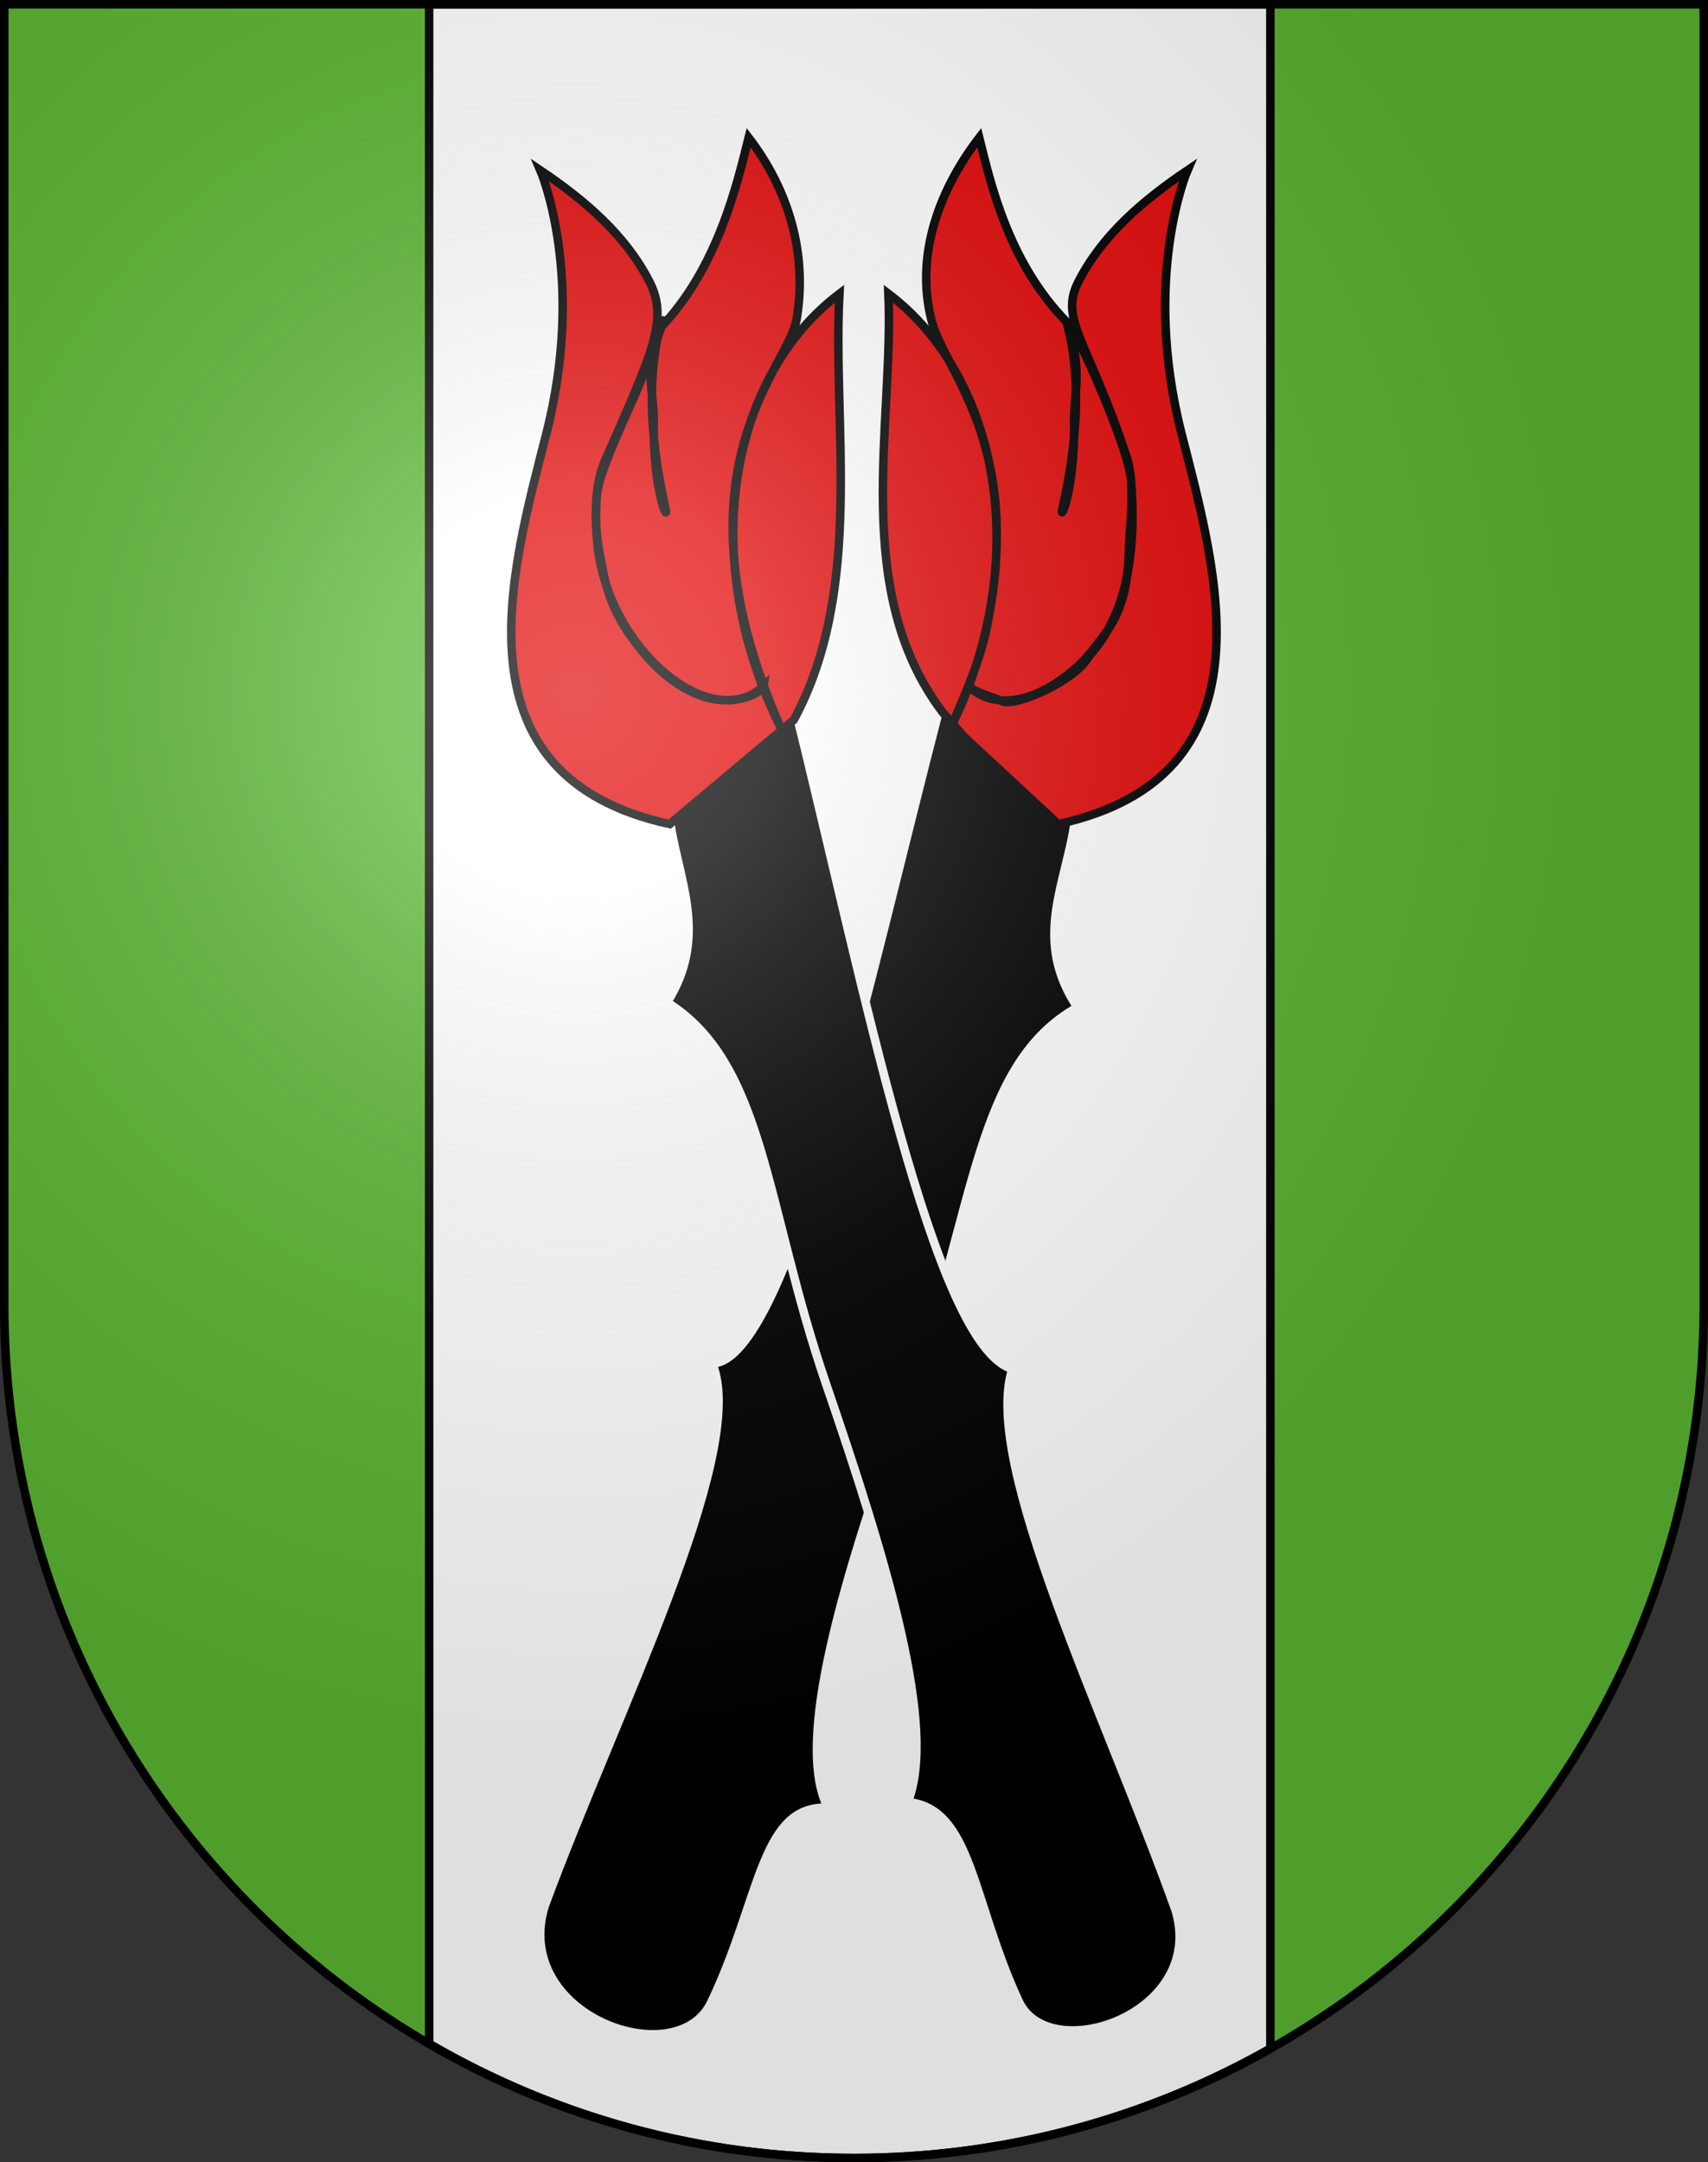
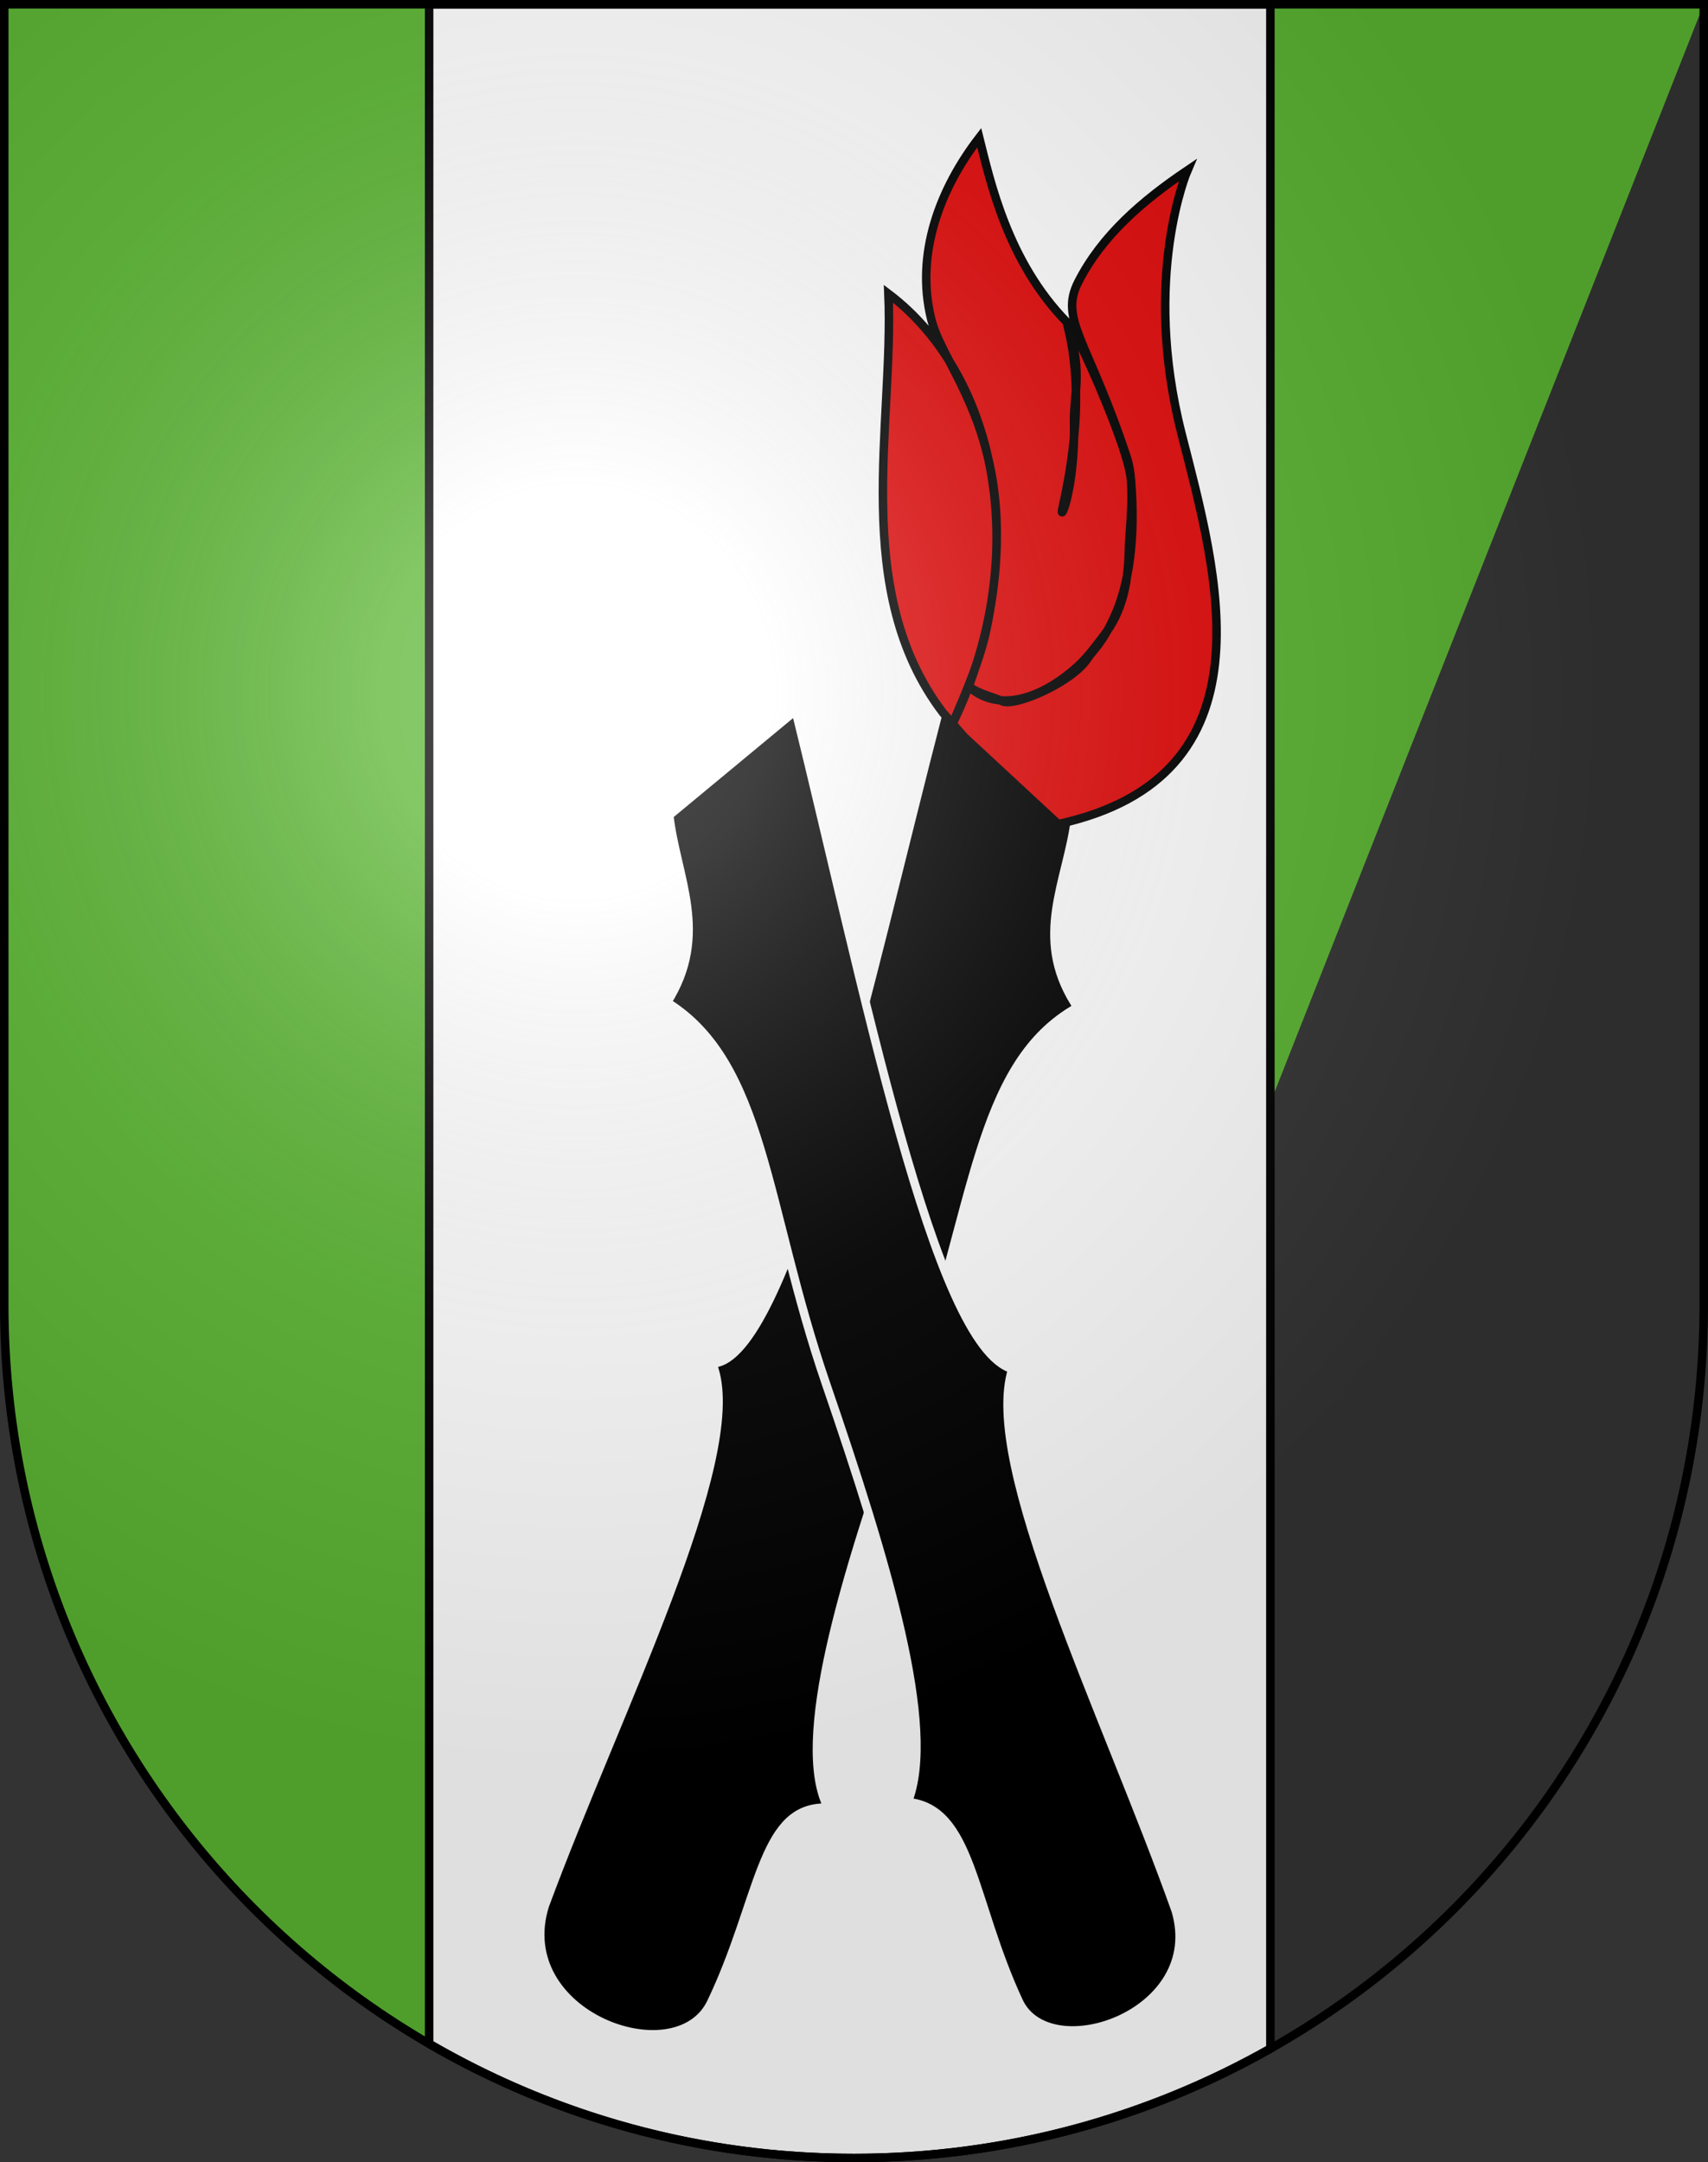
<svg xmlns="http://www.w3.org/2000/svg" xmlns:ns1="http://sodipodi.sourceforge.net/DTD/sodipodi-0.dtd" xmlns:ns2="http://www.inkscape.org/namespaces/inkscape" xmlns:xlink="http://www.w3.org/1999/xlink" height="763" width="603" version="1.0" id="svg20" ns1:version="0.32" ns2:version="0.44.1" ns1:docname="Kienersrüti-coat of arms.svg" ns1:docbase="F:\MIS DOCUMENTOS\Mis imágenes\Encyclopédie\Escudos de Suiza\Escudos ya hechos">
  <rect width="100%" height="100%" fill="#333333" stroke="none" />
  <defs id="defs29">
    <linearGradient id="linearGradient2893">
      <stop style="stop-color:#ffffff;stop-opacity:0.314;" offset="0" id="stop2895" />
      <stop id="stop2897" offset="0.19" style="stop-color:#ffffff;stop-opacity:0.251;" />
      <stop style="stop-color:#6b6b6b;stop-opacity:0.125;" offset="0.6" id="stop2901" />
      <stop style="stop-color:#000000;stop-opacity:0.125;" offset="1" id="stop2899" />
    </linearGradient>
    <linearGradient id="linearGradient2955">
      <stop style="stop-color:white;stop-opacity:0;" offset="0" id="stop2965" />
      <stop style="stop-color:black;stop-opacity:0.646;" offset="1" id="stop2959" />
    </linearGradient>
    <radialGradient ns2:collect="always" xlink:href="#linearGradient2893" id="radialGradient3236" gradientUnits="userSpaceOnUse" gradientTransform="matrix(1.215,1.531577e-24,1.464684e-23,1.267,-839.192,-490.489)" cx="858.042" cy="579.933" fx="858.042" fy="579.933" r="300" />
  </defs>
  <ns1:namedview ns2:window-height="682" ns2:window-width="1024" ns2:pageshadow="2" ns2:pageopacity="0.0" guidetolerance="10.0" gridtolerance="10.0" objecttolerance="10.0" borderopacity="1.0" bordercolor="#666666" pagecolor="#ffffff" id="base" ns2:zoom="0.35355339" ns2:cx="355.20749" ns2:cy="510.36365" ns2:window-x="-4" ns2:window-y="-4" ns2:current-layer="layer2" showgrid="true" showguides="true" ns2:guide-bbox="true">
    <ns1:guide orientation="horizontal" position="761.875" id="guide4619" />
  </ns1:namedview>
  <desc id="desc22">Coat of Arms of Canton of Freiburg (Fribourg)</desc>
  <g ns2:groupmode="layer" id="layer1" ns2:label="Fond écu" ns1:insensitive="true">
-     <path id="path1899" d="M 1.5,1.5 L 1.5,460.368 C 1.5,626.678 135.815,761.5 301.5,761.5 C 467.185,761.5 601.5,626.678 601.5,460.368 L 601.5,1.5 L 1.5,1.5 z " style="fill:#5ab532;fill-opacity:1" />
+     <path id="path1899" d="M 1.5,1.5 L 1.5,460.368 C 1.5,626.678 135.815,761.5 301.5,761.5 L 601.5,1.5 L 1.5,1.5 z " style="fill:#5ab532;fill-opacity:1" />
    <path style="opacity:1;fill:white;fill-opacity:1;fill-rule:evenodd;stroke:black;stroke-width:3;stroke-linecap:round;stroke-linejoin:round;stroke-miterlimit:4;stroke-dasharray:none;stroke-opacity:1" d="M 151.5,1.5 L 151.5,721.188 C 195.63,746.816 246.85,761.5 301.5,761.5 C 354.916,761.5 405.055,747.47 448.5,722.906 L 448.5,1.5 L 151.5,1.5 z " id="rect4621" />
  </g>
  <g ns2:groupmode="layer" id="layer2" ns2:label="Meubles" ns1:insensitive="true">
    <g id="g12638" transform="translate(0,14.007)">
      <path style="fill:black;fill-opacity:1;fill-rule:evenodd;stroke:black;stroke-width:1px;stroke-linecap:butt;stroke-linejoin:miter;stroke-opacity:1" d="M 194.229,659.078 C 182.931,695.381 238.114,715.074 249.255,691.79 C 266.365,656.031 266.612,623.923 289.249,621.945 C 279.161,595.631 297.535,537.28 319.876,474.659 C 342.217,412.039 342.715,361.884 377.568,340.789 C 362.547,316.443 374.897,296.34 377.583,274.739 L 333.412,237.259 C 308.561,332.869 281.849,461.023 254.139,468.695 C 264.585,502.452 219.704,590.241 194.229,659.078 z " id="path7312" ns1:nodetypes="csczccccc" />
      <path ns1:nodetypes="cscssssscsssssssssccsssccccc" id="path7314" d="M 373.583,276.8 C 450.525,259.987 429.717,188.332 417.149,139.075 C 403.001,83.624 419.241,46.081 419.241,46.081 C 403.236,56.848 389.009,69.143 380.682,85.475 C 373.826,98.92 384.128,106.028 397.786,147.353 C 401.035,157.184 398.687,172.365 398.545,179.9 C 398.299,192.969 395.816,202.314 389.666,210.299 C 386.575,214.313 383.939,217.967 380.465,221.121 C 367.519,232.873 352.06,237.661 341.861,228.082 C 345.895,231.073 350.088,231.653 353.906,233.463 C 357.116,234.986 369.297,230.499 377.531,224.582 C 380.257,222.624 382.55,220.509 383.942,218.403 C 386.111,215.122 389.414,212.827 393.85,202.616 C 398.482,191.952 401,176.125 399.266,155.195 C 398.09,141.006 371.446,84.181 377.699,103.758 C 382.068,117.436 379.036,125.396 379.194,134.537 C 379.616,158.989 373.879,170.952 375.059,165.47 C 376.82,157.294 383.573,128.21 377.154,101.999 C 375.765,96.326 378.965,104.591 376.546,99.577 C 355.769,78.316 349.571,49.977 345.711,34.572 C 331.871,52.545 323.032,75.519 328.769,98.643 C 332.417,113.348 350.133,131.433 351.789,169.063 C 352.276,180.152 351.369,192.939 348.297,207.836 C 346.095,218.513 341.278,229.955 335.606,242.816 C 365.016,183.637 352.574,118.992 313.653,89.647 C 315.64,135.979 300.148,194.559 332.951,237.549 L 340.48,246.124 L 373.583,276.8 z " style="fill:#e20909;fill-opacity:1;fill-rule:evenodd;stroke:black;stroke-width:3;stroke-linecap:butt;stroke-linejoin:miter;stroke-miterlimit:4;stroke-dasharray:none;stroke-opacity:1" />
      <path ns1:nodetypes="csczccccc" id="path5540" d="M 415.057,660.147 C 425.923,696.582 370.511,715.619 359.647,692.205 C 342.962,656.245 343.096,624.137 320.484,621.891 C 330.884,595.698 313.202,537.133 291.605,474.252 C 270.009,411.371 270.105,361.213 235.505,339.707 C 250.813,315.541 238.702,295.293 236.273,273.661 L 280.885,236.708 C 304.601,332.606 329.791,461.068 357.409,469.068 C 346.563,502.699 390.4,591.013 415.057,660.147 z " style="fill:black;fill-opacity:1;fill-rule:evenodd;stroke:white;stroke-width:3;stroke-linecap:butt;stroke-linejoin:miter;stroke-miterlimit:4;stroke-dasharray:none;stroke-opacity:1" />
-       <path style="fill:#e20909;fill-opacity:1;fill-rule:evenodd;stroke:black;stroke-width:3;stroke-linecap:butt;stroke-linejoin:miter;stroke-miterlimit:4;stroke-dasharray:none;stroke-opacity:1" d="M 236.428,276.8 C 159.486,259.987 180.294,188.332 192.862,139.075 C 207.01,83.624 190.769,46.081 190.769,46.081 C 206.775,56.848 221,69.144 229.329,85.475 C 236.189,98.924 230.157,110.751 213.639,148.414 C 209.7,157.396 209.978,169.022 210.96,178.384 C 214.867,215.622 251.501,245.277 269.564,228.082 C 269.22,230.25 259.429,235.821 247.372,231.465 C 240.565,229.006 233.305,223.806 227.13,216.282 C 222.037,210.076 215.477,201.386 212.944,187.783 C 211.175,178.28 209.794,173.678 210.745,160.754 C 211.31,153.079 219.522,136.095 224.506,124.537 C 232.181,106.737 237.052,90.702 232.312,103.758 C 227.411,117.254 230.975,125.396 230.817,134.537 C 230.395,158.989 236.132,170.952 234.952,165.47 C 233.191,157.294 226.438,128.21 232.857,101.999 C 234.246,96.326 230.338,107.065 232.758,102.052 C 253.535,80.791 260.44,49.977 264.3,34.572 C 278.14,52.545 285.226,75.153 281.242,98.643 C 280.365,103.812 276.097,110.51 271.503,119.689 C 260.441,141.791 247.492,178.281 275.466,242.462 C 269.161,229.776 264.731,216.854 262.045,204.093 C 258.22,185.92 257.931,168.071 260.803,151.685 C 265.321,125.902 277.662,103.743 296.358,89.647 C 293.836,135.765 305.224,193.905 280.242,240.024 L 236.428,276.8 z " id="path8201" ns1:nodetypes="cscssscsssssssssccsscssccc" />
    </g>
  </g>
  <g ns2:groupmode="layer" id="layer3" ns2:label="Reflet final" style="display:inline" ns1:insensitive="true">
    <path style="fill:url(#radialGradient3236);fill-opacity:1" d="M 1.5,1.5 L 1.5,460.368 C 1.5,626.679 135.815,761.5 301.5,761.5 C 467.185,761.5 601.5,626.679 601.5,460.368 L 601.5,1.5 L 1.5,1.5 z " id="path2346" />
  </g>
  <g ns2:groupmode="layer" id="layer4" ns2:label="Contour final" style="display:inline" ns1:insensitive="true">
    <path style="fill:none;fill-opacity:1;stroke:black;stroke-width:3;stroke-miterlimit:4;stroke-dasharray:none;stroke-opacity:1" d="M 1.5,1.5 L 1.5,460.368 C 1.5,626.679 135.815,761.5 301.5,761.5 C 467.185,761.5 601.5,626.679 601.5,460.368 L 601.5,1.5 L 1.5,1.5 z " id="path3239" />
  </g>
</svg>